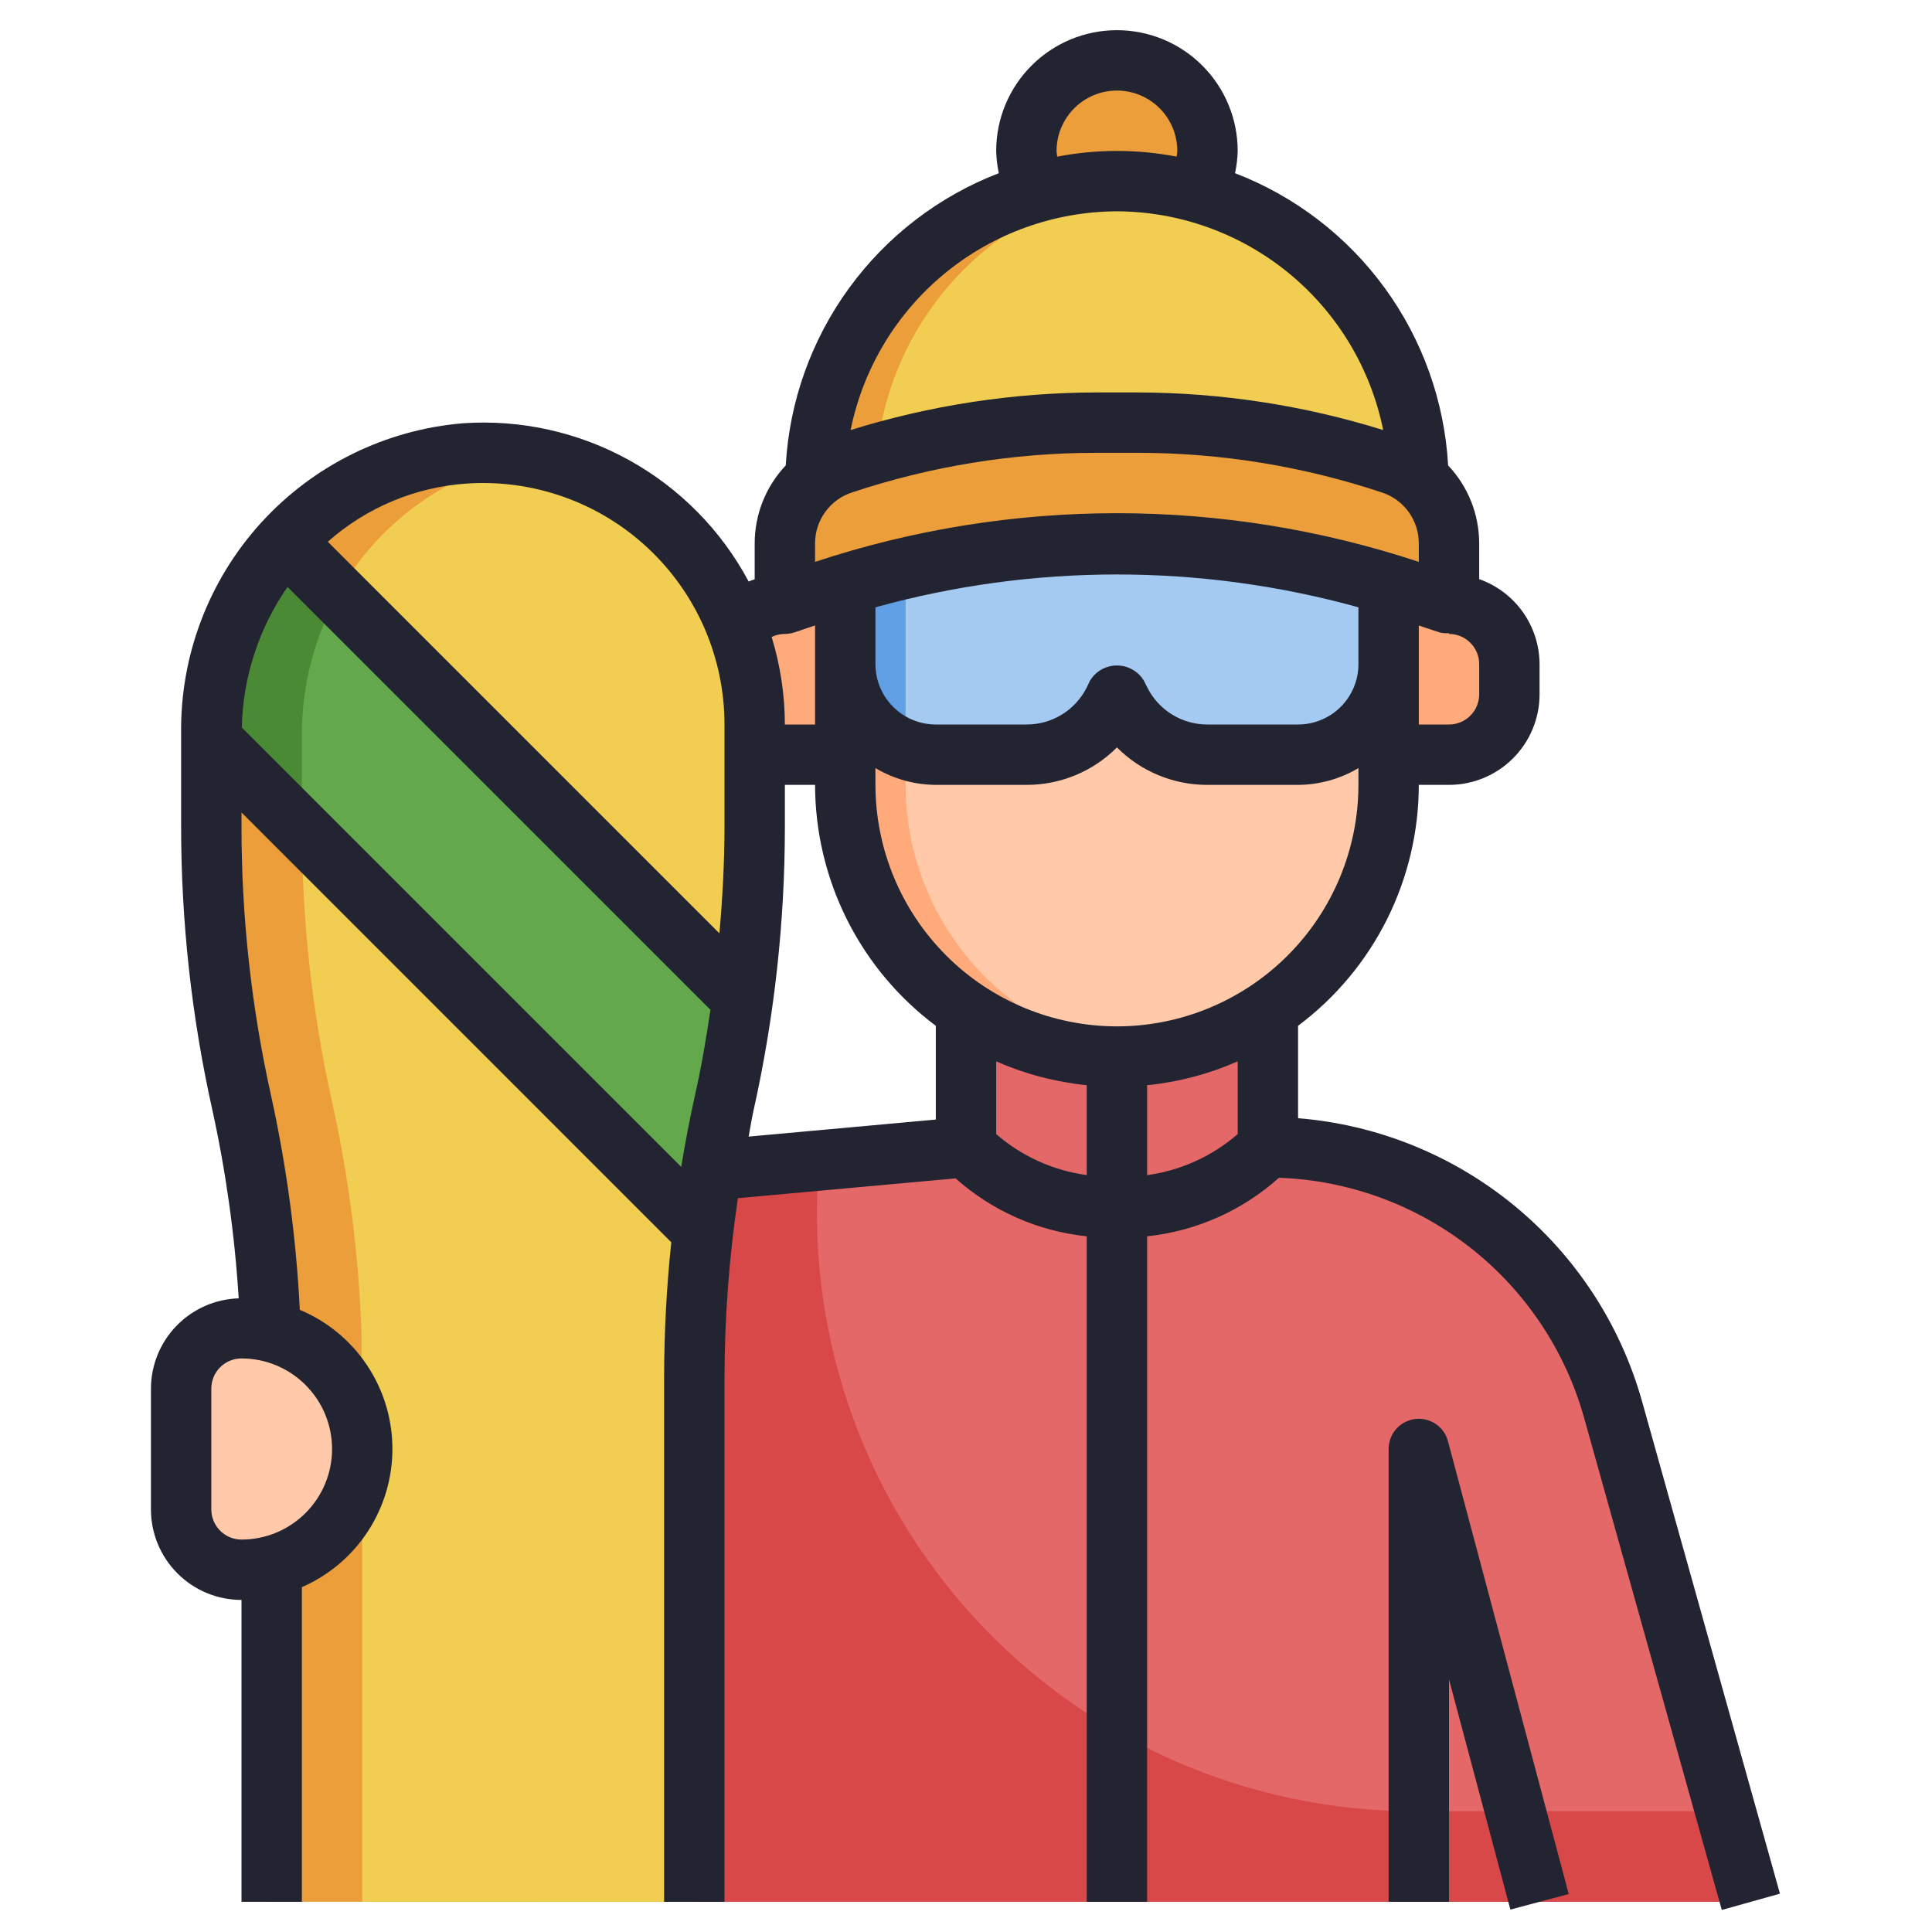
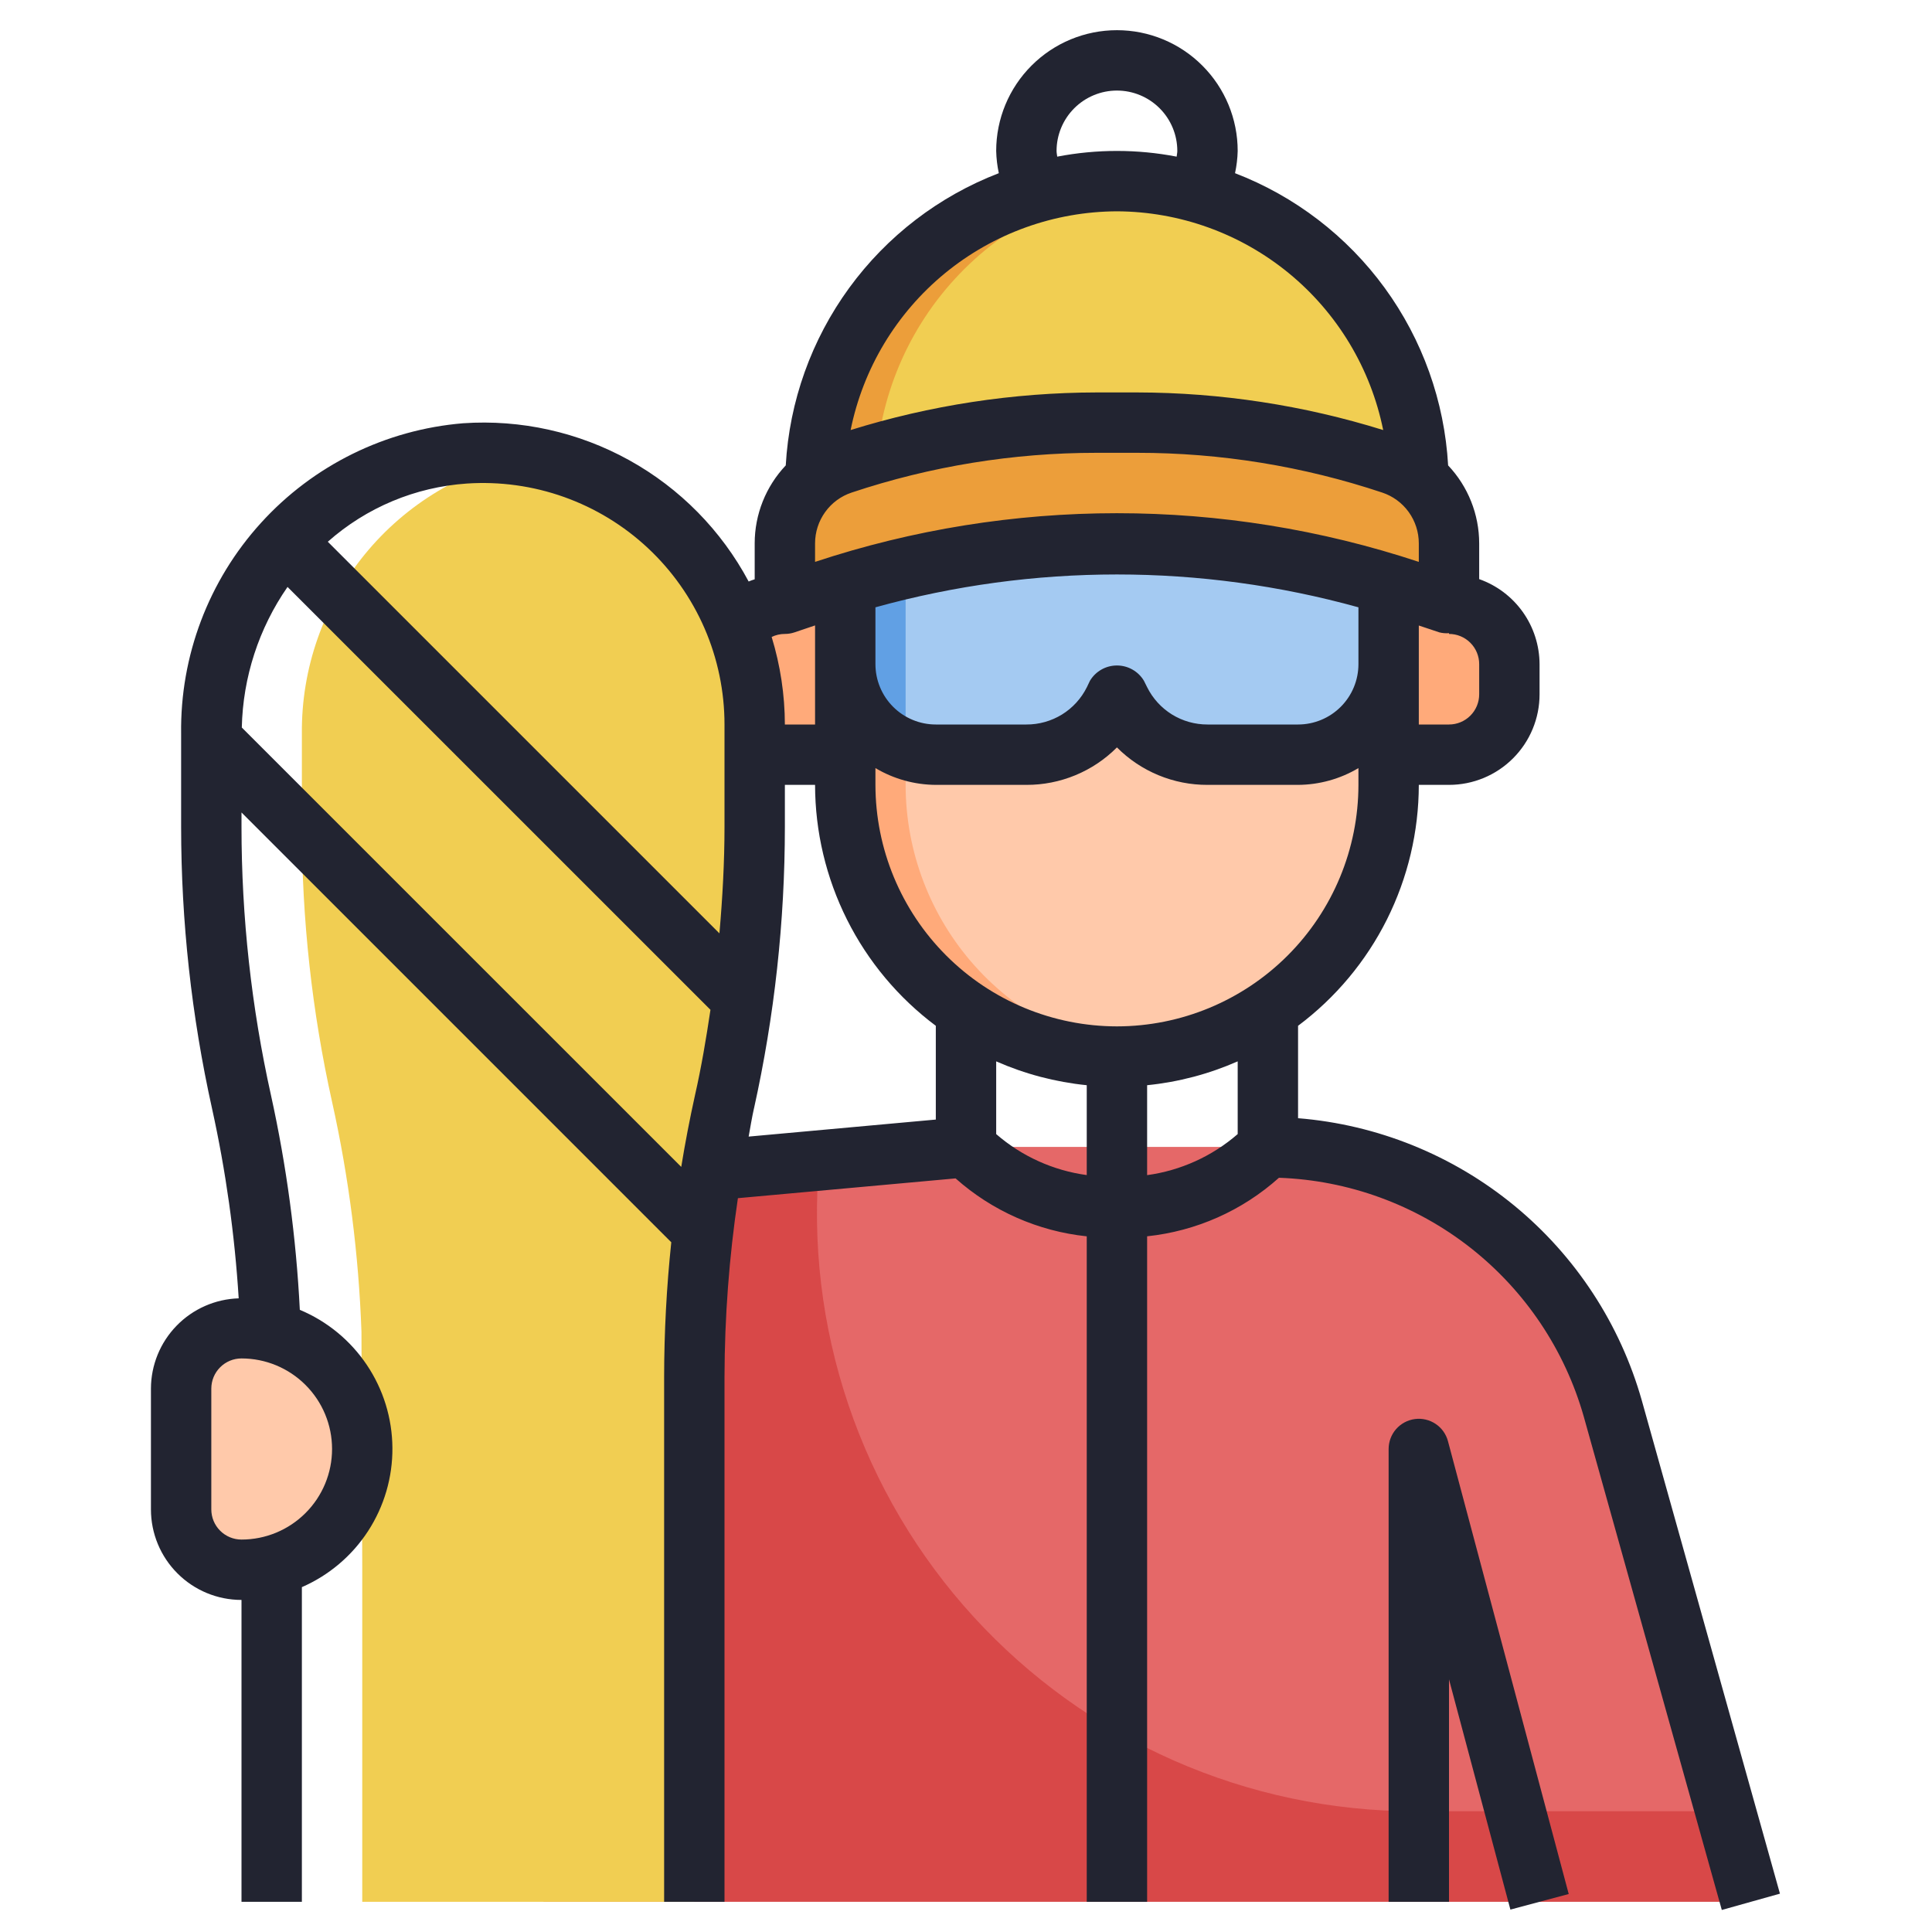
<svg xmlns="http://www.w3.org/2000/svg" width="64" height="64" viewBox="0 0 64 64" fill="none">
  <g clip-path="url(#clip0_2580_93)">
    <path d="M58 63L53.426 46.667C52.728 44.174 51.233 41.977 49.17 40.412C47.108 38.847 44.589 38 42 38H32L23.561 38.767L18 63H58Z" fill="#D84848" />
    <path d="M53.426 46.667C52.728 44.174 51.234 41.977 49.171 40.412C47.108 38.847 44.59 38 42 38H32L27.14 38.442C26.897 41.179 27.226 43.937 28.107 46.541C28.988 49.144 30.4 51.535 32.255 53.563C34.11 55.59 36.367 57.21 38.881 58.318C41.396 59.426 44.114 59.999 46.862 60H57.162L53.426 46.667Z" fill="#E56868" />
-     <path d="M42 33.484V38C41.366 38.634 40.613 39.137 39.784 39.48C38.956 39.823 38.068 40 37.171 40H36.828C35.931 40 35.043 39.824 34.215 39.48C33.387 39.137 32.634 38.634 32 38V33.484" fill="#E56868" />
    <path d="M48 20C48.531 20 49.039 20.211 49.414 20.586C49.789 20.961 50 21.47 50 22V23C50 23.53 49.789 24.039 49.414 24.414C49.039 24.789 48.531 25 48 25H26C25.649 25 25.304 24.907 25 24.732L24.41 20.788C24.597 20.543 24.837 20.345 25.113 20.208C25.389 20.071 25.692 20 26 20L26.688 19.126L47 18.337L48 20Z" fill="#FFAA7A" />
    <path d="M28 16.344V26C28 28.387 28.948 30.676 30.636 32.364C32.324 34.052 34.613 35 37 35C39.387 35 41.676 34.052 43.364 32.364C45.052 30.676 46 28.387 46 26V16.344" fill="#FFAA7A" />
    <path d="M30 26C30.001 28.213 30.817 30.349 32.293 31.998C33.769 33.647 35.8 34.695 38 34.941C40.2 34.695 42.231 33.647 43.707 31.998C45.183 30.349 45.999 28.213 46 26V16.344H30V26Z" fill="#FFC9AA" />
-     <path d="M9 63V51.872L8.973 44.121C8.882 41.556 8.556 39.005 8 36.5C7.335 33.509 7 30.454 7 27.39V24.308C6.97 21.986 7.819 19.738 9.377 18.015C10.934 16.292 13.086 15.222 15.4 15.019C16.63 14.937 17.863 15.108 19.024 15.522C20.185 15.937 21.248 16.585 22.148 17.427C23.048 18.269 23.766 19.287 24.256 20.417C24.747 21.548 25 22.767 25 24V27.39C25 30.454 24.664 33.509 24 36.5C23.335 39.491 23 42.546 23 45.61V63H9Z" fill="#EC9E3A" />
    <path d="M24 36.5C24.664 33.509 25 30.454 25 27.39V24C24.998 21.872 24.243 19.813 22.867 18.189C21.491 16.565 19.585 15.481 17.486 15.13C15.362 15.544 13.451 16.689 12.083 18.365C10.716 20.042 9.979 22.144 10 24.308V27.39C10 30.454 10.335 33.509 11 36.5C11.557 39.005 11.883 41.556 11.974 44.121L12 51.872V63H23V45.61C23 42.546 23.335 39.491 24 36.5Z" fill="#F1CE52" />
    <path d="M8 44C7.47 44 6.961 44.211 6.586 44.586C6.211 44.961 6 45.47 6 46V50C6 50.53 6.211 51.039 6.586 51.414C6.961 51.789 7.47 52 8 52C9.061 52 10.078 51.579 10.828 50.828C11.579 50.078 12 49.061 12 48C12 46.939 11.579 45.922 10.828 45.172C10.078 44.421 9.061 44 8 44Z" fill="#FFC9AA" />
    <path d="M28 16.344V22C28 22.796 28.316 23.559 28.879 24.121C29.441 24.684 30.204 25 31 25H34C34.601 25 35.19 24.832 35.701 24.516C36.212 24.2 36.625 23.748 36.894 23.211L37 23L37.1 23.211C37.369 23.749 37.783 24.202 38.296 24.518C38.808 24.834 39.398 25.001 40 25H43C43.796 25 44.559 24.684 45.121 24.121C45.684 23.559 46 22.796 46 22V16.344H28Z" fill="#61A0E4" />
    <path d="M30 16.344V24.816C30.32 24.934 30.659 24.997 31 25H34C34.601 25 35.19 24.832 35.701 24.516C36.212 24.2 36.625 23.748 36.894 23.211L37 23L37.1 23.211C37.369 23.749 37.783 24.202 38.296 24.518C38.808 24.834 39.398 25.001 40 25H43C43.796 25 44.559 24.684 45.121 24.121C45.684 23.559 46 22.796 46 22V16.344H30Z" fill="#A4CAF2" />
-     <path d="M39.672 6.362C39.905 5.905 40.017 5.395 39.996 4.882C39.976 4.37 39.824 3.871 39.556 3.433C39.288 2.995 38.912 2.634 38.464 2.383C38.016 2.133 37.512 2.001 36.998 2.001C36.485 2.001 35.981 2.133 35.533 2.383C35.085 2.634 34.709 2.995 34.441 3.433C34.173 3.871 34.021 4.37 34.001 4.882C33.981 5.395 34.092 5.905 34.325 6.362" fill="#EC9E3A" />
    <path d="M27 15.866C27.035 13.237 28.104 10.728 29.976 8.881C31.847 7.035 34.371 6 37 6C39.629 6 42.153 7.035 44.025 8.882C45.896 10.728 46.965 13.238 47 15.867" fill="#EC9E3A" />
    <path d="M38 6.05C35.556 6.295 33.288 7.432 31.628 9.242C29.968 11.052 29.033 13.41 29 15.866H47C46.967 13.41 46.032 11.052 44.372 9.242C42.712 7.432 40.444 6.295 38 6.05Z" fill="#F1CE52" />
    <path d="M26 20L27.256 19.581C30.398 18.534 33.688 18 37 18C40.312 18 43.601 18.534 46.743 19.581L48 20V18C48 17.417 47.816 16.85 47.475 16.377C47.134 15.905 46.653 15.552 46.1 15.368C43.383 14.462 40.538 14 37.674 14H36.323C33.46 14.001 30.616 14.462 27.9 15.368C27.347 15.552 26.866 15.905 26.525 16.377C26.184 16.849 26 17.417 26 18V20Z" fill="#EC9E3A" />
-     <path d="M37 18C40.312 18 43.601 18.534 46.743 19.581L48 20V18C48 17.417 47.816 16.849 47.475 16.377C47.134 15.905 46.653 15.552 46.1 15.368C43.486 14.5 40.754 14.043 38 14.013C35.246 14.043 32.514 14.5 29.9 15.368C29.347 15.552 28.866 15.905 28.525 16.377C28.184 16.849 28 17.417 28 18V19.366C30.916 18.468 33.949 18.007 37 18Z" fill="#EC9E3A" />
-     <path d="M24.594 33.1L9.443 17.944C7.871 19.691 7.001 21.958 7 24.308V24.5L23.283 40.784C23.448 39.345 23.687 37.915 24 36.5C24.249 35.374 24.437 34.236 24.594 33.1Z" fill="#4B8A35" />
-     <path d="M24 36.5C24.25 35.374 24.438 34.236 24.6 33.095L11.2 19.7C10.416 21.109 10.003 22.695 10 24.308V27.39C10 27.428 10 27.465 10 27.503L23.283 40.784C23.448 39.344 23.687 37.914 24 36.5Z" fill="#64A84C" />
+     <path d="M37 18C40.312 18 43.601 18.534 46.743 19.581L48 20V18C48 17.417 47.816 16.849 47.475 16.377C43.486 14.5 40.754 14.043 38 14.013C35.246 14.043 32.514 14.5 29.9 15.368C29.347 15.552 28.866 15.905 28.525 16.377C28.184 16.849 28 17.417 28 18V19.366C30.916 18.468 33.949 18.007 37 18Z" fill="#EC9E3A" />
    <path d="M46.869 47.008C46.629 47.04 46.408 47.158 46.248 47.34C46.088 47.523 46 47.758 46 48V63H48V55.631L50.034 63.258L51.966 62.742L47.966 47.742C47.904 47.507 47.758 47.303 47.556 47.168C47.354 47.033 47.11 46.976 46.869 47.008Z" fill="#222431" />
    <path d="M5 46V50C5 50.796 5.316 51.559 5.879 52.121C6.441 52.684 7.204 53 8 53V63H10V52.576C10.897 52.185 11.66 51.539 12.193 50.719C12.726 49.898 13.007 48.939 12.999 47.961C12.992 46.982 12.698 46.027 12.152 45.215C11.607 44.402 10.835 43.767 9.932 43.39C9.811 40.999 9.492 38.621 8.977 36.283C8.328 33.363 8 30.381 8 27.39V26.914L22.237 41.152C22.081 42.633 22.002 44.121 22 45.61V63H24V45.61C24.005 43.629 24.153 41.651 24.444 39.691L31.655 39.036C32.867 40.114 34.387 40.786 36 40.955V63H38V40.954C39.623 40.783 41.152 40.105 42.367 39.015C44.672 39.097 46.892 39.908 48.707 41.331C50.522 42.755 51.838 44.717 52.467 46.936L57.037 63.27L58.963 62.73L54.389 46.4C53.672 43.864 52.197 41.609 50.161 39.936C48.125 38.264 45.626 37.254 43 37.042V33.981C44.24 33.053 45.248 31.848 45.942 30.463C46.636 29.077 46.998 27.549 47 26H48C48.796 26 49.559 25.684 50.121 25.121C50.684 24.559 51 23.796 51 23V22C50.997 21.382 50.804 20.779 50.446 20.275C50.088 19.771 49.583 19.39 49 19.184V18C48.999 17.039 48.631 16.115 47.971 15.417C47.851 13.295 47.121 11.253 45.869 9.536C44.617 7.819 42.895 6.5 40.912 5.737C40.964 5.495 40.994 5.248 41 5C41 3.939 40.579 2.922 39.828 2.172C39.078 1.421 38.061 1 37 1C35.939 1 34.922 1.421 34.172 2.172C33.421 2.922 33 3.939 33 5C33.006 5.248 33.035 5.495 33.087 5.737C31.104 6.5 29.383 7.82 28.131 9.537C26.879 11.254 26.149 13.295 26.029 15.417C25.369 16.115 25 17.039 25 18V19.19C24.932 19.214 24.862 19.234 24.8 19.263C23.896 17.57 22.523 16.175 20.844 15.245C19.166 14.315 17.254 13.89 15.34 14.021C12.77 14.234 10.376 15.414 8.643 17.324C6.909 19.233 5.965 21.729 6 24.308V27.39C6.001 30.527 6.344 33.654 7.023 36.717C7.48 38.788 7.775 40.892 7.907 43.009C7.129 43.033 6.391 43.359 5.849 43.917C5.306 44.475 5.002 45.222 5 46ZM8.01 24.1C8.047 22.433 8.574 20.813 9.525 19.443L23.535 33.451C23.393 34.4 23.235 35.346 23.022 36.283C22.848 37.069 22.696 37.86 22.567 38.655L8.01 24.1ZM47 18V18.613C40.507 16.463 33.493 16.463 27 18.613V18C27 17.627 27.117 17.264 27.335 16.962C27.552 16.659 27.86 16.433 28.214 16.316C30.829 15.444 33.567 14.999 36.323 15H37.674C40.431 14.999 43.17 15.444 45.785 16.316C46.139 16.433 46.447 16.659 46.665 16.961C46.883 17.264 47 17.627 47 18ZM29 20.118C34.235 18.667 39.765 18.667 45 20.118V22C45 22.53 44.789 23.039 44.414 23.414C44.039 23.789 43.53 24 43 24H40C39.584 24.001 39.177 23.886 38.823 23.668C38.47 23.449 38.185 23.136 38 22.764L37.895 22.553C37.803 22.398 37.672 22.27 37.515 22.181C37.358 22.091 37.18 22.045 37 22.045C36.82 22.045 36.642 22.091 36.485 22.181C36.328 22.27 36.197 22.398 36.105 22.553L36.005 22.763C35.82 23.136 35.534 23.45 35.18 23.669C34.825 23.887 34.416 24.002 34 24H31C30.47 24 29.961 23.789 29.586 23.414C29.211 23.039 29 22.53 29 22V20.118ZM27 20.718V24H26C25.998 23.017 25.85 22.04 25.562 21.1C25.698 21.034 25.848 20.999 26 21C26.107 21 26.214 20.983 26.316 20.949L27 20.718ZM24.977 36.718C25.656 33.655 25.999 30.527 26 27.39V26H27C27.002 27.549 27.364 29.077 28.058 30.463C28.752 31.848 29.759 33.053 31 33.981V37.087L24.8 37.651C24.856 37.34 24.907 37.026 24.976 36.717L24.977 36.718ZM33 37.568V35.159C33.952 35.578 34.965 35.845 36 35.949V38.926C34.889 38.775 33.846 38.303 33 37.568ZM41 37.568C40.154 38.303 39.111 38.776 38 38.928V35.949C39.035 35.845 40.048 35.578 41 35.159V37.568ZM37 34C34.879 33.998 32.846 33.154 31.346 31.654C29.846 30.154 29.002 28.121 29 26V25.444C29.605 25.804 30.296 25.996 31 26H34C34.557 26.002 35.109 25.893 35.624 25.68C36.139 25.467 36.607 25.154 37 24.759C37.393 25.154 37.861 25.467 38.376 25.68C38.891 25.893 39.443 26.002 40 26H43C43.704 25.996 44.395 25.804 45 25.444V26C44.998 28.121 44.154 30.154 42.654 31.654C41.154 33.154 39.121 33.998 37 34ZM49 23C49 23.265 48.895 23.52 48.707 23.707C48.52 23.895 48.265 24 48 24H47V20.721L47.684 20.949C47.787 20.975 47.894 20.983 48 20.975V21C48.265 21 48.52 21.105 48.707 21.293C48.895 21.48 49 21.735 49 22V23ZM35 5C35 4.47 35.211 3.961 35.586 3.586C35.961 3.211 36.47 3 37 3C37.53 3 38.039 3.211 38.414 3.586C38.789 3.961 39 4.47 39 5C39 5.065 38.984 5.125 38.978 5.189C37.671 4.937 36.329 4.937 35.022 5.189C35.015 5.125 35 5.065 35 5ZM37 7C39.079 7.009 41.092 7.734 42.699 9.054C44.306 10.374 45.408 12.208 45.82 14.246C43.182 13.425 40.436 13.005 37.674 13H36.323C33.561 13.005 30.815 13.425 28.178 14.246C28.59 12.208 29.693 10.374 31.3 9.054C32.907 7.734 34.92 7.008 37 7ZM15.464 16.018C16.557 15.945 17.654 16.096 18.686 16.464C19.718 16.832 20.664 17.408 21.464 18.157C22.264 18.905 22.902 19.81 23.339 20.815C23.775 21.82 24 22.904 24 24V27.39C24 28.567 23.934 29.744 23.832 30.919L10.859 17.946C12.138 16.812 13.758 16.134 15.464 16.018ZM7 46C7 45.735 7.105 45.48 7.293 45.293C7.48 45.105 7.735 45 8 45C8.796 45 9.559 45.316 10.121 45.879C10.684 46.441 11 47.204 11 48C11 48.796 10.684 49.559 10.121 50.121C9.559 50.684 8.796 51 8 51C7.735 51 7.48 50.895 7.293 50.707C7.105 50.52 7 50.265 7 50V46Z" fill="#222431" />
  </g>
  <defs>
    <clipPath id="clip0_2580_93">
      <rect width="64" height="64" fill="white" />
    </clipPath>
  </defs>
</svg>